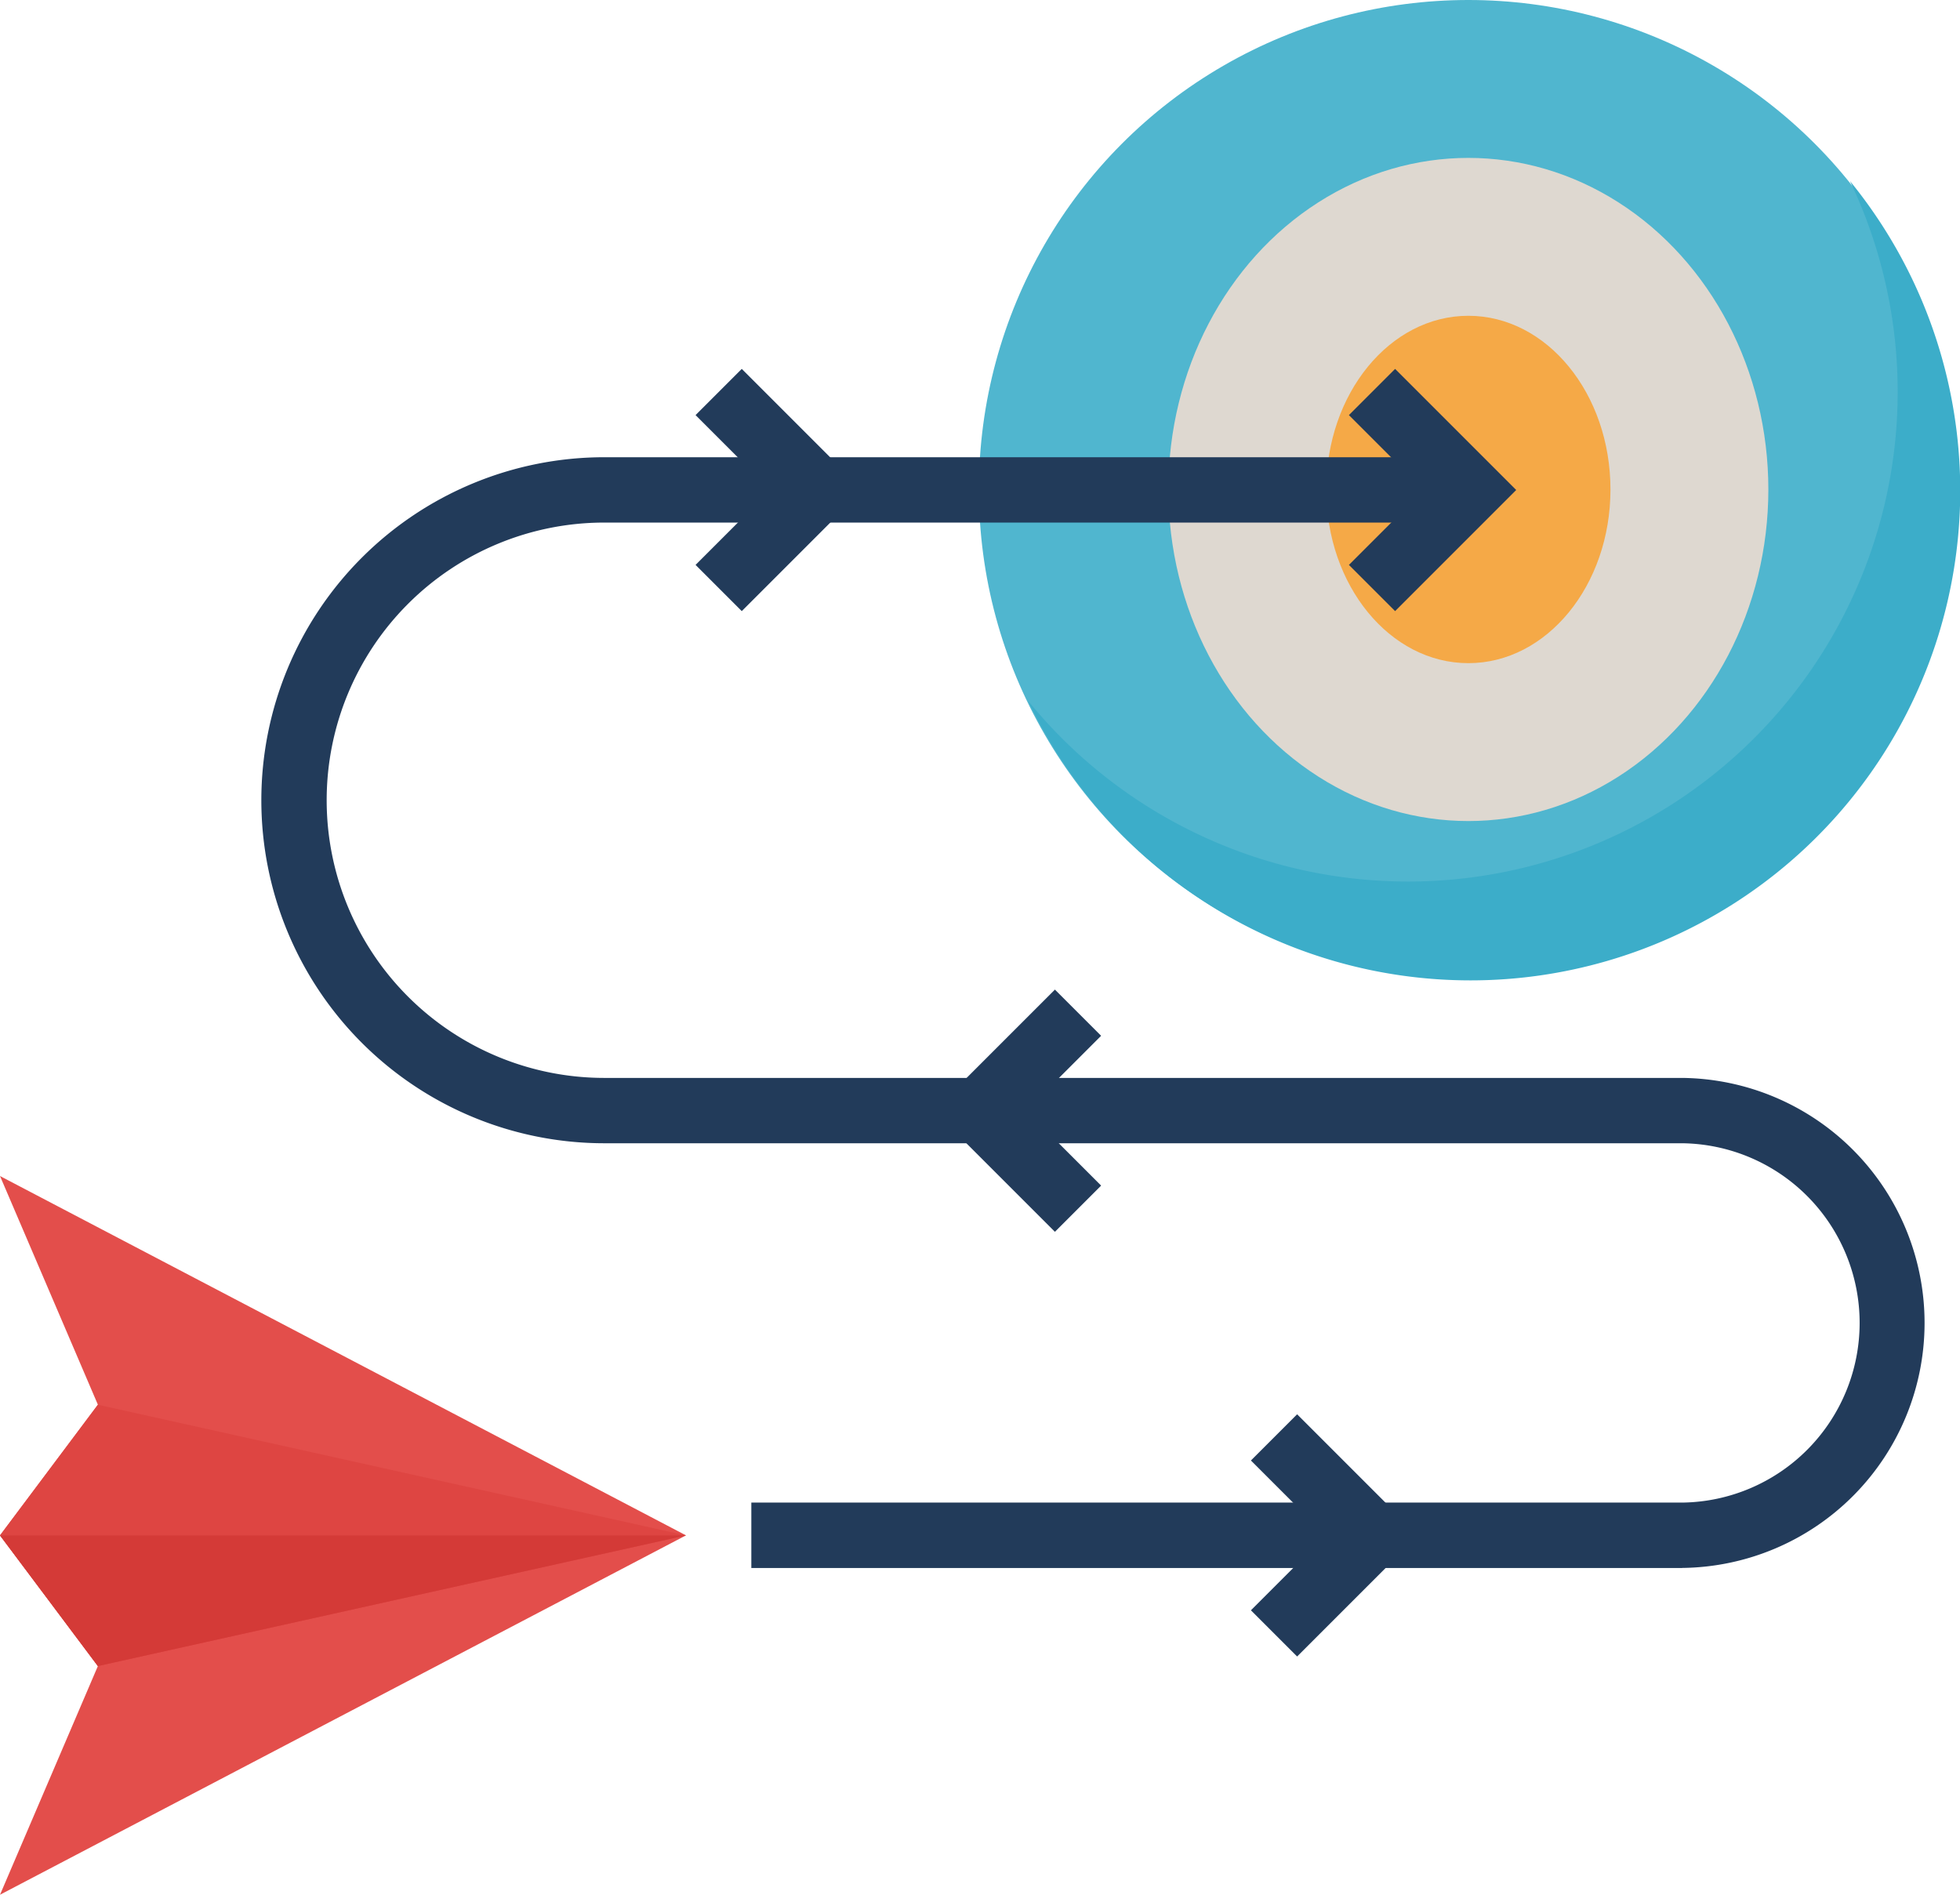
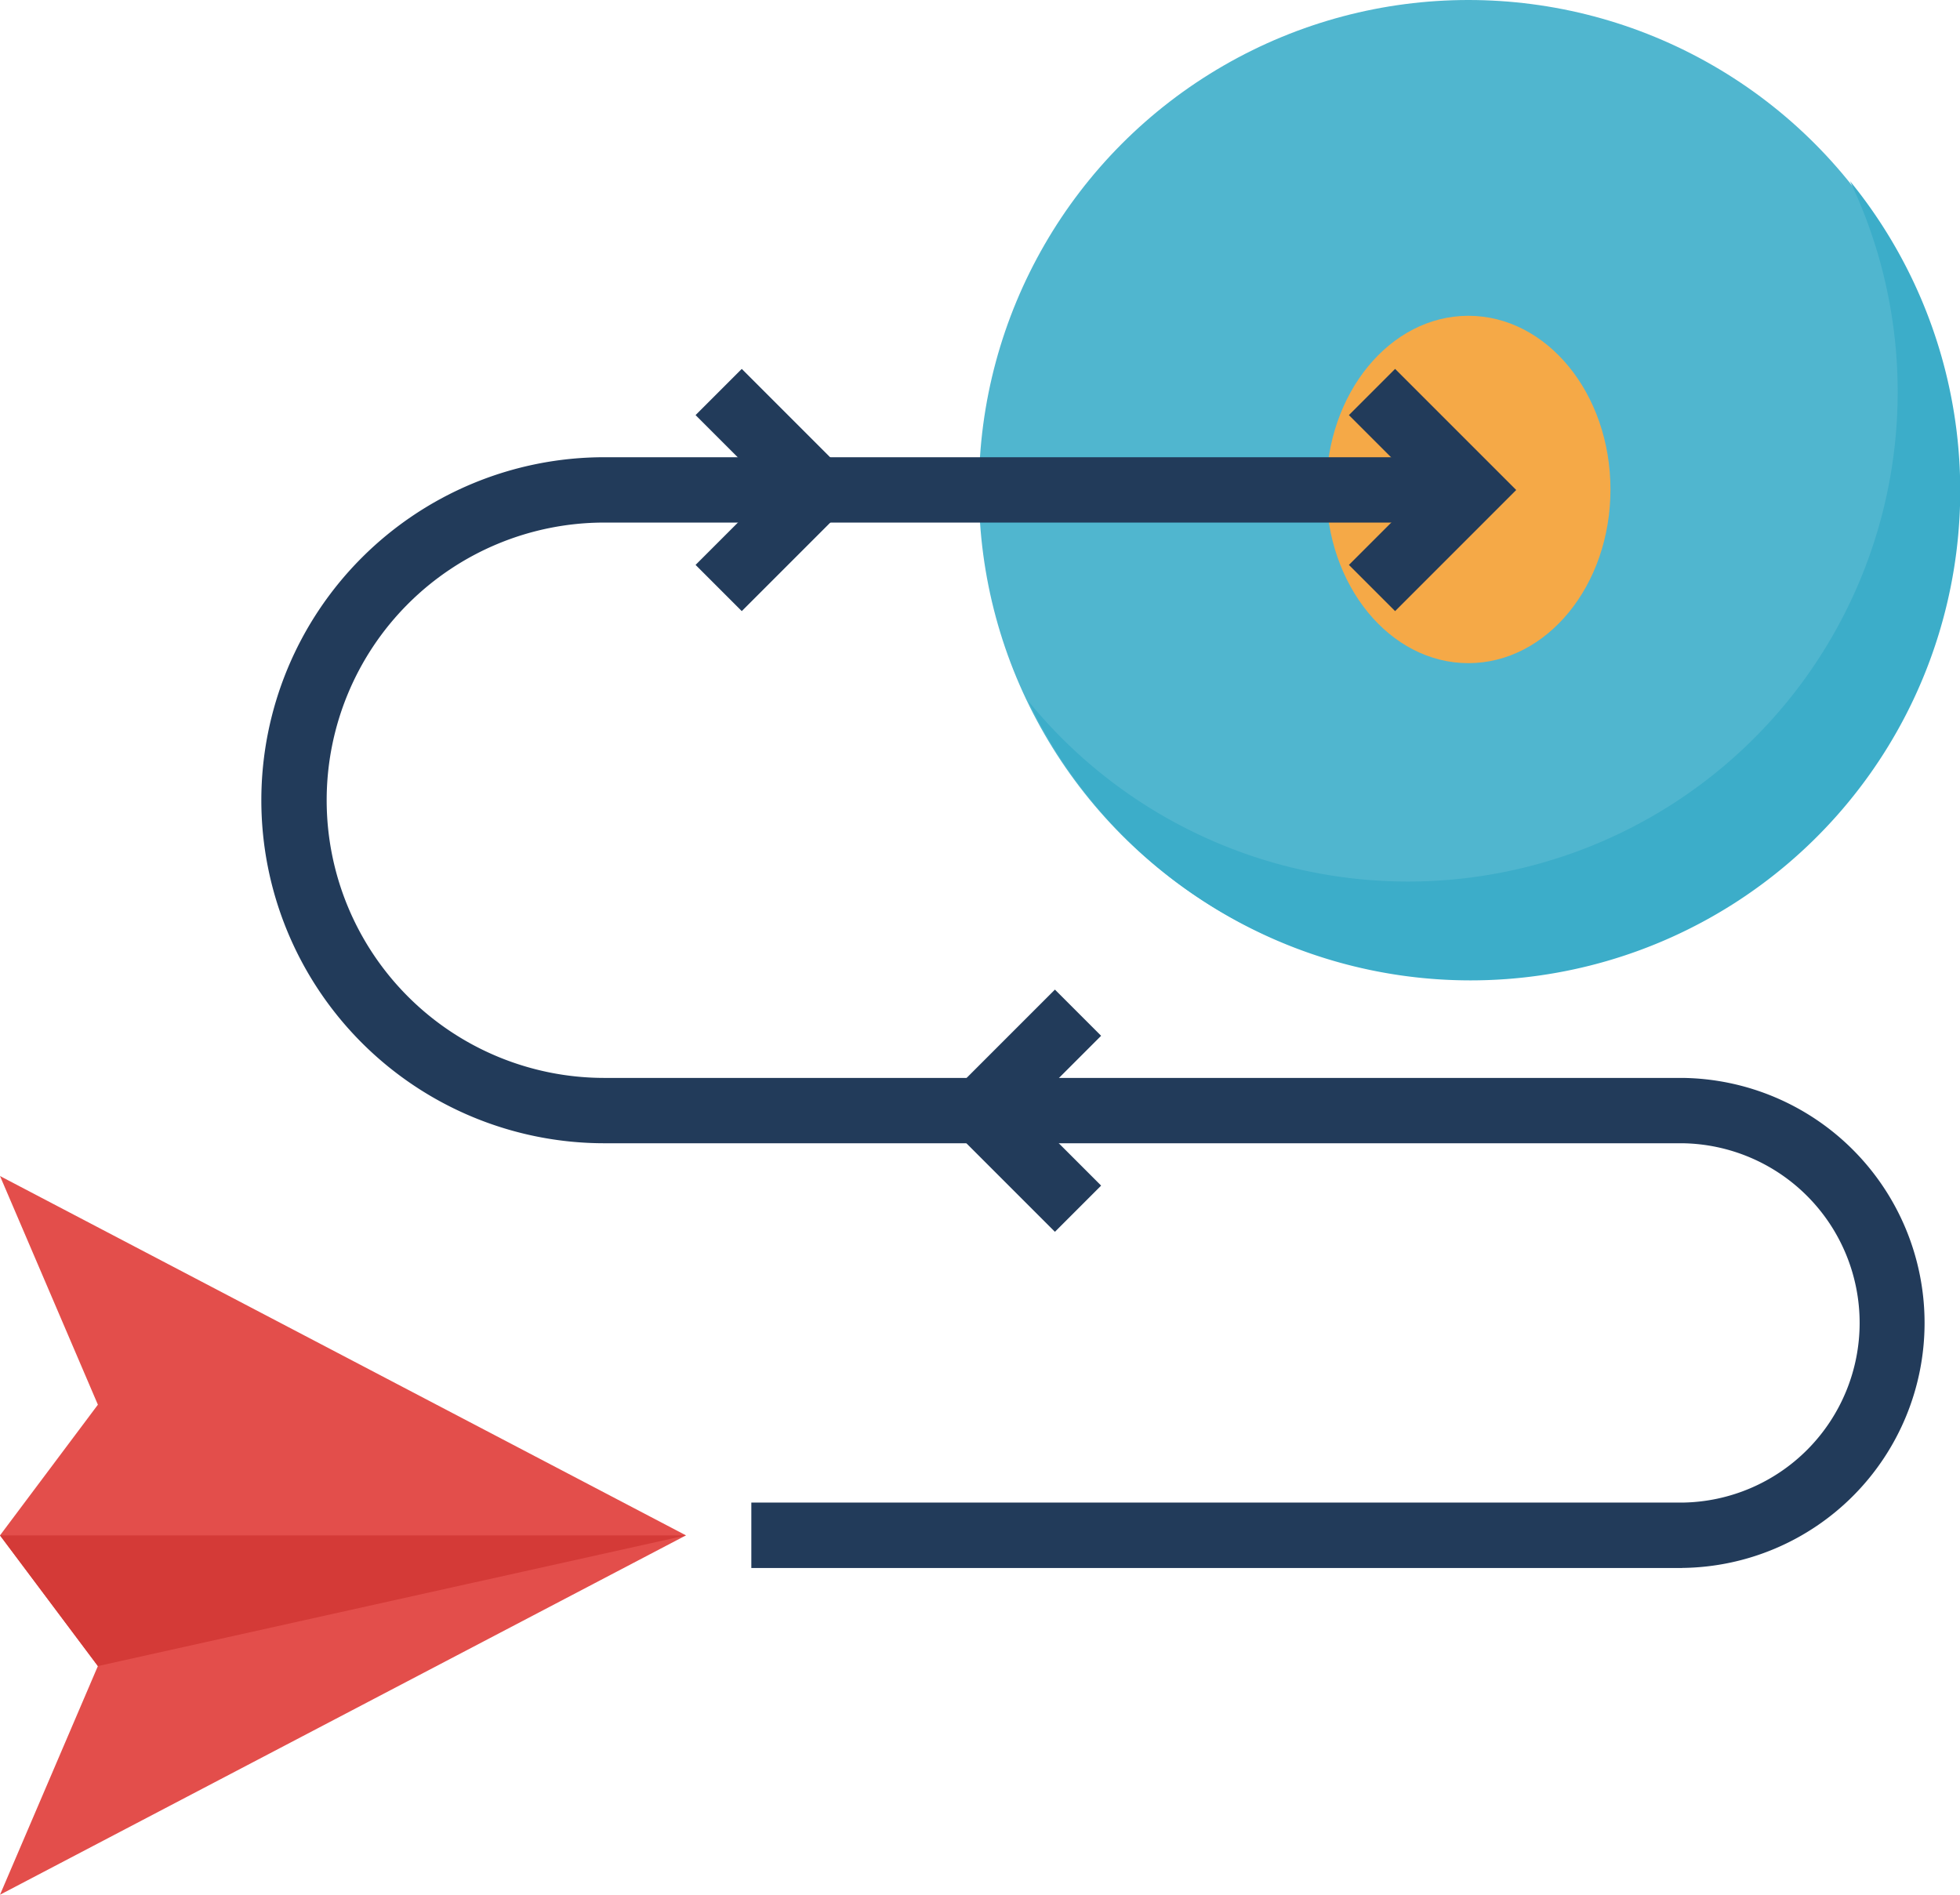
<svg xmlns="http://www.w3.org/2000/svg" width="62.069" height="60" viewBox="0 0 62.069 60">
  <g id="strategy" transform="translate(-2 -3)">
    <path id="Path_1069" data-name="Path 1069" d="M2,39l3.1,7.241L2,50.379l3.1,4.138L2,61.759,23.724,50.379Z" transform="translate(0 1.241)" fill="#e34e4b" />
-     <path id="Path_1070" data-name="Path 1070" d="M5.1,54.276l18.621-4.138L5.1,46,2,50.138Z" transform="translate(0 1.483)" fill="#de4542" />
+     <path id="Path_1070" data-name="Path 1070" d="M5.1,54.276l18.621-4.138Z" transform="translate(0 1.483)" fill="#de4542" />
    <circle id="Ellipse_165" data-name="Ellipse 165" cx="15.5" cy="15.5" r="15.5" transform="translate(33 3)" fill="#50b6cf" />
    <path id="Path_1071" data-name="Path 1071" d="M59.5,8.542A15.507,15.507,0,0,1,33.477,25.007,15.509,15.509,0,1,0,59.5,8.542Z" transform="translate(1.085 0.191)" fill="#3cadc9" />
-     <ellipse id="Ellipse_166" data-name="Ellipse 166" cx="9.5" cy="10.5" rx="9.5" ry="10.5" transform="translate(39 8)" fill="#ded8d0" />
    <ellipse id="Ellipse_167" data-name="Ellipse 167" cx="4.5" cy="5.5" rx="4.5" ry="5.5" transform="translate(44 13)" fill="#f5a947" />
    <g id="Group_1758" data-name="Group 1758" transform="translate(10.276 14.682)">
      <path id="Path_1072" data-name="Path 1072" d="M55,52.172H25.517V50.1H55a5.69,5.69,0,0,0,0-11.379H20.862a10.862,10.862,0,0,1,0-21.724H48.276v2.069H20.862a8.793,8.793,0,0,0,0,17.586H55a7.759,7.759,0,0,1,0,15.517Z" transform="translate(-10 -14.2)" fill="#223b5a" />
      <path id="Path_1073" data-name="Path 1073" d="M24.756,21.963,23.293,20.5l2.372-2.372-2.372-2.372,1.463-1.463,3.835,3.835Z" transform="translate(-9.542 -14.293)" fill="#223b5a" />
      <path id="Path_1074" data-name="Path 1074" d="M44.756,21.963,43.293,20.5l2.372-2.372-2.372-2.372,1.463-1.463,3.835,3.835Z" transform="translate(-8.852 -14.293)" fill="#223b5a" />
      <path id="Path_1075" data-name="Path 1075" d="M34.421,40.963l-3.835-3.835,3.835-3.835,1.463,1.463-2.372,2.372L35.884,39.5Z" transform="translate(-9.29 -13.638)" fill="#223b5a" />
-       <path id="Path_1076" data-name="Path 1076" d="M41.756,53.963,40.293,52.5l2.372-2.372-2.372-2.372,1.463-1.463,3.835,3.835Z" transform="translate(-8.955 -13.189)" fill="#223b5a" />
    </g>
    <path id="Path_1077" data-name="Path 1077" d="M2,50H23.724L5.1,54.138Z" transform="translate(0 1.621)" fill="#d43a37" />
  </g>
</svg>